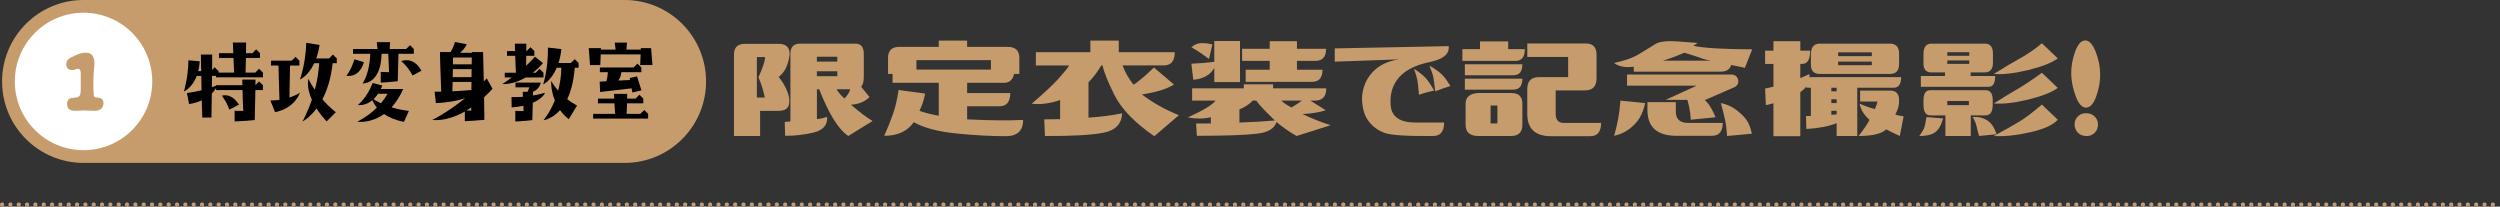
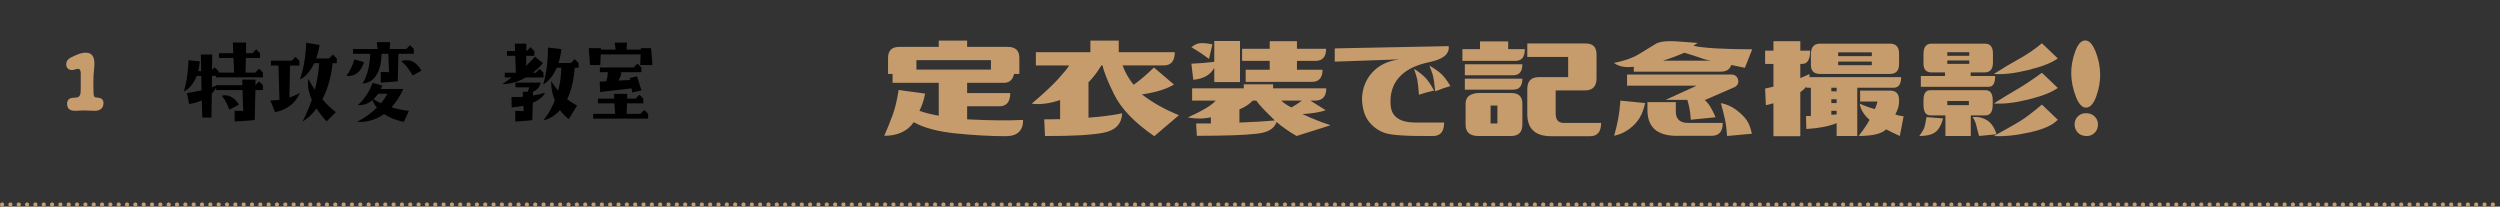
<svg xmlns="http://www.w3.org/2000/svg" id="_レイヤー_2" data-name="レイヤー 2" viewBox="0 0 1200.43 99.21">
  <rect x="0" y="0" width="1200.43" height="99.21" fill="#333333" stroke="none" />
  <defs>
    <style>
      .cls-1 {
        fill: #fff;
      }

      .cls-2 {
        fill: #c69c6d;
      }

      .cls-3 {
        fill: none;
        stroke: #c69c6d;
        stroke-dasharray: 0 4;
        stroke-linecap: round;
        stroke-miterlimit: 10;
        stroke-width: 2px;
      }
    </style>
  </defs>
  <g id="_レイヤー_1-2" data-name="レイヤー 1">
-     <path class="cls-2" d="M378.24,44.49c.6,1.76.85,3.03.73,3.82.24,3.27-1.45,4.91-5.09,4.91h-8.9v12.08h-12.54V26.14c0-3.39,1.76-5.09,5.27-5.09h16.17c3.63,0,5.39,1.73,5.27,5.18-.24,2.06-.76,4.03-1.54,5.91-.79,1.88-2.03,3.48-3.72,4.82,1.94,2.3,3.39,4.82,4.36,7.54ZM363.43,27.41v19.44h3.82c-.85-3.94-1.88-7.18-3.09-9.72,1.21-2.54,2.18-5.09,2.91-7.63.12-.67.24-1.36.36-2.09h-4ZM410.77,20.96c2.66,0,4,1.63,4,4.91v11.08c0,2.18-.42,3.76-1.27,4.72l4,4.91c-2.06,2.18-5.03,3.42-8.9,3.72,4.12,3.51,7.57,6.12,10.36,7.81l-11.63,7.18c-4.6-2.97-9.27-10.45-13.99-22.44h-1.09v14.35c1.7-.18,3.33-.54,4.91-1.09.24,3.94-1.94,6.45-6.54,7.54-4.6,1.09-9.15,1.61-13.63,1.54l-.18-6.63c.85-.06,1.76-.15,2.73-.27V25.87c0-3.27,1.51-4.91,4.54-4.91h26.71ZM392.23,27.23v2.36h9.81v-2.36h-9.81ZM402.05,36.59v-2.36h-9.81v2.36h9.81ZM401.68,42.86c.97,1.58,2.24,3.06,3.82,4.45,1.57-1.69,2.48-3.18,2.73-4.45h-6.54Z" />
    <path class="cls-2" d="M424.59,65.21c1.57-3.57,2.94-6.95,4.09-10.13,1.15-3.18,2.09-7.13,2.82-11.86l12.72,1.73c-.61,3.09-1.51,5.85-2.73,8.27,2.3.85,5.39,1.64,9.27,2.36v-15.81h-22.17v-4.27h-2.18v-7.72c0-3.51,1.82-5.27,5.45-5.27h18.9v-3h13.63v3h19.44c3.75,0,5.63,1.76,5.63,5.27v7.72h-2.54c-.61,2.85-2.24,4.27-4.91,4.27h-17.62v4.91h20.71c0,4.24-1.76,6.36-5.27,6.36h-15.44v6.27c10.78.54,19.74.64,26.89.27,0,5.15-2.73,7.75-8.18,7.81-7.39,0-15.41-.44-24.08-1.32-8.66-.88-15.41-2.68-20.26-5.4-3.03,4.36-7.75,6.54-14.17,6.54ZM475.83,33.41v-4.54h-35.79v4.54h35.79Z" />
    <path class="cls-2" d="M497.4,31.41v-6.36h26.17v-5.54h13.63v5.54h26.89c0,4.24-1.76,6.36-5.27,6.36h-19.81c1.21,3.27,2.97,6.36,5.27,9.27.85-.48,1.57-1,2.18-1.54,2.42-1.88,4.97-4.12,7.63-6.72l9.63,8.18c-3.51,2.12-8.42,3.67-14.72,4.63-.24.06-.49.09-.73.09,5.33,4.06,11.27,7.39,17.81,9.99l-11.81,10.09c-9.45-6.48-15.87-13.14-19.26-19.99-3.03-6.12-4.91-10.78-5.63-13.99h-.54c-2.06,3.39-4.12,6.09-6.18,8.09v16.99c6.06-.42,11.45-1.12,16.17-2.09-.24,5.09-3.21,8.19-8.9,9.31-5.69,1.12-15.08,1.65-28.16,1.59l-.36-7.99c2.18,0,4.72-.03,7.63-.09v-9.18c-5.09,1.7-9.63,2.27-13.63,1.73,5.69-4.84,9.9-8.77,12.63-11.76,2.73-3,4.51-5.19,5.36-6.59h-15.99Z" />
    <path class="cls-2" d="M572.43,48.31v-5.91h24.8v-1.91h14.08v1.91h25.53c0,3.94-1.82,5.91-5.45,5.91h-2.18l7.36,4.63c-2.85.97-6.57,1.58-11.18,1.82,4.6,2.18,9.11,3.97,13.54,5.36l-16.35,5.18c-3.76-2.18-6.97-4.42-9.63-6.72-1.03,3.21-4.21,5.09-9.54,5.63-5.81.67-15.38,1-28.71,1l-.36-5.91h7.09v-3c-3.45.79-7.15.82-11.08.09,7.33-3.33,11.78-6.03,13.36-8.09h-11.27ZM595.42,19.69v19.71h-12.36v-6.81c-1.88,3.39-5.24,5.3-10.08,5.72l-.91-7.72c3.33-.12,7-.42,10.99-.91v-9.99h12.36ZM572.07,22.69c1.51-1.33,3.12-2,4.82-2s3.45.21,5.27.64l-1.64,6.99c-2.67-2.06-5.48-3.94-8.45-5.63ZM609.95,55.67c-3.21-3.09-5.45-5.54-6.72-7.36h-1.73c-1.51,1.7-3.63,3.09-6.36,4.18v6.36c6.54-.24,12.2-.58,16.99-1-.79-.73-1.51-1.45-2.18-2.18ZM635.03,33.5c0,3.88-1.7,5.81-5.09,5.81h-31.8v-5.81h11.54v-4.27h-13.26v-5.81h13.26v-3.63h13.08v3.63h13.99c0,3.88-1.7,5.81-5.09,5.81h-8.9v4.27h12.26ZM615.22,48.31c1.45,1.33,3.09,2.42,4.91,3.27,1.57-.85,3.24-1.94,5-3.27h-9.9Z" />
    <path class="cls-2" d="M695.61,22.14c.48,3.76-2.59,6.31-9.22,7.68-6.63,1.36-11.51,3.82-14.63,7.36-3.12,3.54-4.45,8.03-4,13.45.45,5.42,4.38,8.16,11.77,8.22h13.9c0,4.3-1.76,6.45-5.27,6.45-12.3.12-20.02-.36-23.17-1.45-3.15-1.09-5.74-2.95-7.77-5.59-2.03-2.63-3.1-6.28-3.23-10.95.18-4.91,1.82-9.07,4.91-12.49,3.09-3.42,7.39-5.53,12.9-6.31l-30.89,1.09v-6.36l54.69-1.09ZM678.98,33.04c2.54,1.64,4.44,3.15,5.68,4.54,1.24,1.39,2.56,3.36,3.95,5.91-2.54.54-4.97,1.21-7.27,2-.3-3.82-.58-6.27-.82-7.36-.24-1.09-.76-2.79-1.54-5.09ZM686.34,31.5c2.54,1.45,4.5,2.83,5.86,4.13,1.36,1.3,2.77,3.2,4.22,5.68-2.42.73-4.85,1.58-7.27,2.54-.42-3.94-.77-6.42-1.04-7.45-.27-1.03-.86-2.66-1.77-4.91Z" />
    <path class="cls-2" d="M732.18,23.6c0,3.76-1.48,5.63-4.45,5.63h-25.53v-5.63h8.45v-3.73h13.54v3.73h8ZM731,30.86c0,3.51-1.45,5.27-4.36,5.27h-23.26v-5.27h27.62ZM731,37.77c0,3.51-1.45,5.27-4.36,5.27h-23.26v-5.27h27.62ZM709.74,44.67h15.99c3.51,0,5.27,1.7,5.27,5.09v10.09c0,3.63-1.82,5.45-5.45,5.45h-15.72c-4.06,0-6.09-1.82-6.09-5.45v-10.18c.06-3.09,2.06-4.75,6-5ZM715.74,59.3h3.27v-8.63h-3.27v8.63ZM750.9,59.03h17.9c0,4.24-1.73,6.36-5.18,6.36h-18.9c-7.57,0-11.36-3.57-11.36-10.72v-11.9c0-3.82,1.85-5.72,5.54-5.72h14.08v-9.72h-19.62v-6.45h28.07c3.45,0,5.18,1.76,5.18,5.27v11.45c0,3.88-1.85,5.81-5.54,5.81h-14.08v11.17c0,2.97,1.3,4.45,3.91,4.45Z" />
    <path class="cls-2" d="M774.97,30.23c5.09-1.03,9.05-2.42,11.9-4.18,2.85-1.76,5.48-3.36,7.9-4.82,1.94-1.33,5.81-1.76,11.63-1.27l8.72.64c-.67.55-1.33,1-2,1.36,2.12.54,5.72.97,10.81,1.27,5.09.3,10.9.45,17.44.45l-3.54,8.9c-1.51-.36-3.69-.82-6.54-1.36-.67,2.12-2.33,3.18-5,3.18h-41.79v-2.36c-3.94.54-7.12-.06-9.54-1.82ZM775.06,65.21c.85-2.97,1.51-5.78,2-8.45.48-2.66.82-5.48,1-8.45l11.9,1.18c-.61,2.79-1.5,5.16-2.68,7.13-1.18,1.97-2.83,3.74-4.95,5.32-2.12,1.58-4.54,2.67-7.27,3.27ZM833.03,41.77l-14.17,6.18h-.36c.61.54,1.21,1.18,1.82,1.91,1.21,1.7,2.36,3.85,3.45,6.45l-11.9,1.18c-.06-1.82-.33-3.94-.82-6.36-.24-1.03-.52-2.09-.82-3.18h-10.45l14.9-6.81h-33.43v-5.36h49.88c1.82,0,2.95.77,3.41,2.32s-.05,2.77-1.5,3.68ZM804.14,65.21c-8.72-.3-13.08-4.42-13.08-12.36v-3.82h13.63v3.91c-.24,4.06,1.76,6.09,6,6.09h16.53c0,4.12-1.76,6.18-5.27,6.18h-17.81ZM816.49,27.77c-2.48-.85-5.06-1.67-7.72-2.45-3.94,1.7-7.39,2.97-10.36,3.82h23.26c-1.76-.24-3.48-.7-5.18-1.36ZM826.3,49.49c2.73.54,5.15,1.61,7.27,3.18,2.12,1.58,3.77,3.17,4.95,4.77,1.18,1.61,2.07,3.86,2.68,6.77l-11.9,1.09c-.18-2.97-.52-5.59-1-7.86-.49-2.27-1.15-4.92-2-7.95Z" />
    <path class="cls-2" d="M867.18,55.76c1.09-.06,1.88-.09,2.36-.09v-13.54h-2.18v-.64c-.73,1.03-1.7,1.94-2.91,2.73v21.17h-12.9v-15.81c-1.21.36-2.42.67-3.63.91l-.36-7.99c1.09-.18,2.42-.48,4-.91v-10.9h-4v-6.36h4v-4.54h12.9v4.54h4.72c0,4.24-1.27,6.36-3.82,6.36h-.91v6.81c1.45-.6,2.91-1.24,4.36-1.91.12.49.12.97,0,1.45h44.06c0,3.39-1.21,5.09-3.63,5.09h-17.44v23.17h-9.9v-6.18c-3.63,1.52-8.48,2.45-14.54,2.82l-.18-6.18ZM873.91,35.5c-2.91,0-4.36-1.45-4.36-4.36v-5.09c0-3.39,1.45-5.09,4.36-5.09h33.61c2.91,0,4.36,1.61,4.36,4.81v5c0,3.15-1.45,4.73-4.36,4.73h-33.61ZM879.36,42.13v1.73h2.54v-1.73h-2.54ZM881.9,47.67h-2.54v1.82h2.54v-1.82ZM881.9,53.21h-2.54v1.91c1.09-.06,1.94-.12,2.54-.18v-1.73ZM882.63,25.14v1.82h16.17v-1.82h-16.17ZM898.8,31.32v-1.73h-16.17v1.73h16.17ZM911.88,48.03c.12,2.3-.49,4.6-1.82,6.9.97.42,2.3.73,4,.91l-1.82,9.45c-2.18-.97-4.36-2.03-6.54-3.18-2.18,2.12-6.6,3.18-13.26,3.18,2.3-2.91,4.06-5.48,5.27-7.72-2.79-2.48-4.36-5.09-4.72-7.81,2.18,1.03,4.6,1.91,7.27,2.63.6-1.39,1.03-2.6,1.27-3.63h-8.36v-5.27h14.17c3.03-.06,4.54,1.45,4.54,4.54Z" />
    <path class="cls-2" d="M921.6,65.3c1.45-2,2.3-3.48,2.54-4.45.24-.97.55-2.51.91-4.63l7.99.64c-.97,3.39-2.3,5.65-4,6.77-1.7,1.12-4.18,1.68-7.45,1.68ZM958.03,36.5c0,3.45-1.03,5.18-3.08,5.18h-32.62v-5.18h11.6v-1.73h-6.52c-2.54,0-3.81-1.42-3.81-4.27v-4.54c0-3.33,1.27-5,3.81-5h25.73c2.54,0,3.81,1.58,3.81,4.72v4.45c0,3.09-1.33,4.63-3.99,4.63h-6.7v1.73h11.78ZM923.6,48.13c0-3.21,1.09-4.82,3.27-4.82h26.53c2.3,0,3.45,1.61,3.45,4.82v2.09c0,3.45-1.15,5.18-3.45,5.18h-7.09v9.9h-12.17v-9.9h-7.27c-2.18,0-3.27-1.73-3.27-5.18v-2.09ZM935.04,25.05v1.73h10.54v-1.73h-10.54ZM945.58,30.68v-1.64h-10.54v1.64h10.54ZM935.04,50.49h10.36v-2h-10.36v2ZM947.22,56.21c2.54-.24,4.85.27,6.9,1.54,2.06,1.27,3.57,3.51,4.54,6.72l-8.36.82c-.61-2-1.03-3.62-1.27-4.86-.24-1.24-.85-2.65-1.82-4.22ZM957.39,35.5c4.6-2.91,8.75-5.37,12.45-7.41,3.69-2.03,7.24-4.47,10.63-7.31l7.63,7.27c-2.91,2.12-7.66,3.98-14.26,5.59-6.6,1.61-12.08,2.23-16.44,1.86ZM957.39,49.67c4.6-2.91,8.36-5.19,11.27-6.86,2.91-1.66,6.84-4.28,11.81-7.86l7.63,7.27c-2.91,2.12-7.66,3.98-14.26,5.59-6.6,1.61-12.08,2.23-16.44,1.86ZM957.39,65.3c5.33-2.91,9.39-5.19,12.17-6.86,2.78-1.67,6.42-4.41,10.9-8.22l7.63,7.27c-2.3,2.54-6.75,4.56-13.35,6.04-6.6,1.48-12.39,2.08-17.35,1.77Z" />
    <path class="cls-2" d="M994.54,35.59c-.06-3.51.56-7.09,1.86-10.72,1.3-3.63,2.92-5.45,4.86-5.45s3.53,1.76,4.95,5.27c1.42,3.51,2.17,7.12,2.23,10.81.06,3.51-.56,7.09-1.86,10.72-1.3,3.63-2.95,5.45-4.95,5.45-1.88,0-3.5-1.76-4.86-5.27-1.36-3.51-2.11-7.12-2.23-10.81ZM996.17,59.3c.12-1.51.76-2.76,1.91-3.72,1.15-.97,2.57-1.36,4.27-1.18,1.57.12,2.85.77,3.82,1.95.97,1.18,1.36,2.53,1.18,4.04-.12,1.51-.77,2.76-1.95,3.72-1.18.97-2.53,1.36-4.04,1.18-1.7-.12-3.01-.77-3.95-1.95-.94-1.18-1.35-2.53-1.23-4.04Z" />
    <line class="cls-3" x1="1" y1="98.21" x2="1199.43" y2="98.21" />
-     <path class="cls-2" d="M299.91,0H40.11C18.51,0,1,17.51,1,39.11s17.51,39.11,39.11,39.11h259.81c21.6,0,39.11-17.51,39.11-39.11S321.51,0,299.91,0Z" />
-     <circle class="cls-1" cx="40.11" cy="39.11" r="33" />
    <path class="cls-2" d="M45.49,53.2c-1.7,0-3.44-.17-5.19-.17-1.37,0-2.7.17-4.11.17-2.32,0-3.98-.71-3.98-3.4,0-2.43,1.83-2.9,3.65-2.9,2.86,0,2.91-1.64,2.91-4.74v-7.05c0-.84-.21-2.06-1.29-2.06-1,0-1.87.59-2.86.59-1.66,0-2.82-1.01-2.82-2.73,0-1.59.87-2.6,2.24-3.31,2.16-1.01,4.61-2.31,7.06-2.31,3.28,0,4.23,2.18,4.23,5.33,0,2.52-.5,3.9-.5,8.9,0,.88,0,5.96.29,6.59.37.8,1.08.67,1.83.76,1.33.17,2.74.59,2.74,2.6,0,2.73-1.91,3.73-4.19,3.73Z" />
    <path d="M88.3,43.94s2.09-6.66,2.18-15l5.43.51c-.14,1.77-.37,3.31-.7,4.71h1.39l-.14-7.97h5.43s0,2.52-.05,7.41l1.25-1.3,1.86,1.86v.7h7.47c-.14-2.61-.23-4.99-.32-7.03h-6.96v-2.28h6.87c-.14-3.21-.19-5.12-.19-5.12h6.36s0,1.72-.05,5.12h3.06l1.81-1.86,1.86,1.86v2.28h-6.77c-.05,1.96-.14,4.33-.19,7.03h4.69l1.81-1.86,1.86,1.86v2.28h-22.5v-.7h-1.95c0,1.63-.05,3.45-.05,5.45.88-.28,1.58-.56,2-.75v-.23h12.62c-.05-1.72-.05-2.7-.05-2.7h6.36s0,.93-.05,2.66l1.76-1.77,1.86,1.82v2.33h-3.62c-.05,3.26-.14,8.06-.33,14.4-5.24.51-9.65.65-9.65.65v-5.12s1.35,0,4.13.09c-.19-4.05-.28-7.5-.32-10.02h-12.71v-1.02c-.42.7-1.07,1.68-2.04,2.66-.05,3.4-.09,7.27-.19,11.55h-4.41c-.09-2.89-.19-5.68-.23-8.25-1.67.75-3.67,1.4-6.08,1.77l-1.07-5.31c2.55-.33,4.96-.79,7.05-1.3-.09-2.52-.14-4.84-.14-6.89h-2.18c-2.18,5.82-6.17,7.5-6.17,7.5ZM114.75,50.23l-4.64,2.42c-1.44-4.24-3.62-6.66-3.62-6.66,0,0,4.32-1.82,8.26,4.24Z" />
    <path d="M132.06,53.87l-2.23-5.64c1.58.05,3.02-.09,4.36-.28-.28-8.06-.42-14.16-.46-16.49h-3.62v-2.33h9.93l1.86-1.82,1.86,1.82v2.33h-4.5c-.05,2.1-.09,7.31-.28,15.37,3.2-1.02,5.01-2.28,5.01-2.28,0,0-2.27,7.41-11.93,9.32ZM159.72,30.34c-.79,7.55-2.74,13.18-4.92,17.33,1.76,2.05,3.9,4.19,6.45,6.2l-4.41,4.42c-2.04-2.19-3.62-4.29-4.83-6.2-3.48,4.66-6.77,6.24-6.77,6.24,0,0,2.32-4.05,4.5-10.43-2.78-6.2-1.67-10.02-1.67-10.02,0,0,1.02,2.14,3.11,5.22,1.02-3.82,1.81-8.15,2.09-12.76h-2.37c-2.97,6.34-6.91,7.83-6.91,7.83,0,0,2.74-6.94,3.06-17.61l6.4,1.02c-.37,2.52-.97,4.66-1.62,6.48h6.17l1.86-1.86,1.86,1.86v2.28h-2Z" />
    <path d="M166.31,36.4s2.32-2.66,3.85-7.92l4.59,1.35c-2.27,7.92-8.44,6.57-8.44,6.57ZM177.77,25.82h-8.26v-2.28h11.79c-.28-2-.37-3.31-.37-3.31h6.36s0,1.12-.19,3.31h7.93l1.86-1.86,1.81,1.86v2.28h-7.38c0,1.3-.09,4.66-.33,13.18-4.45.51-8.17.65-8.17.65v-5.12s1.3,0,3.99.14c-.19-5.17-.33-7.73-.37-8.85h-3.2c-.32,14.77-9.14,14.25-9.14,14.25,0,0,3.48-4.84,3.67-14.25ZM188.02,51.54c2.32.7,5.1,1.35,8.31,1.72l-2.37,5.26c-4.22-.84-7.33-2.24-9.56-3.77-6.59,4.75-12.85,3.68-12.85,3.68,0,0,4.87-2.28,9.42-6.75-1.16-1.4-1.81-2.7-2.13-3.59-3.57,2.98-7.01,2.33-7.01,2.33,0,0,4.45-3.45,7.1-10.58l4.64,1.21c-.23.61-.46,1.17-.74,1.68h10.81c-1.67,3.73-3.62,6.57-5.61,8.8ZM186.08,45.02h-4.55c-.7,1.07-1.44,1.91-2.18,2.61.74.51,1.95,1.21,3.57,1.96,1.16-1.35,2.23-2.89,3.16-4.57ZM202.36,33.93l-4.22,2.33c-2.6-4.75-5.48-6.89-5.48-6.89,0,0,5.71-2.66,9.7,4.57Z" />
-     <path d="M218.42,20.14l5.71,1.12c-.93,1.96-2.13,3.21-3.29,4.1h5.75v-.37h5.38c.14,5.17.23,9.92.33,14.12.46-.47.97-.98,1.44-1.49l2.74,5.03c-1.39,1.49-2.74,2.84-4.04,4.05l.14,10.85c-5.1.47-9.37.65-9.37.65v-4.66c-9.33,5.26-15.64,4.01-15.64,4.01,0,0,6.54-2.98,15.78-10.43-3.16,1.12-7.7,2.1-14.06,2.38l-.6-5.5h3.16c-.46-11.32-.6-19.01-.6-19.01h5.1c.74-1.21,1.58-2.89,2.09-4.85ZM226.4,39.33h-9.05l-.14,4.52c3.9-.19,6.96-.42,9.14-.65,0-1.21,0-2.52.05-3.87ZM226.45,33.18h-9c0,1.17-.05,2.42-.05,3.87h9c.05-1.26.05-2.52.05-3.87ZM217.54,27.64c0,.88-.05,1.96-.05,3.26h9c0-1.07.05-2.14.05-3.26h-9ZM226.26,51.58c-.74.56-1.53,1.03-2.23,1.44.51.05,1.25.05,2.23.09v-1.54Z" />
    <path d="M252.49,37.19c-6.36,3.68-11.28,3.17-11.28,3.17,0,0,1.9-1.21,4.55-3.17h-3.39v-2.28h5.34l-.32-8.11h-3.94v-2.28h3.85l-.09-3.54h5.52v3.54h.14l1.86-1.86,1.86,1.86v2.28h-3.9c-.05,1.35-.05,2.98-.09,4.8,1.53-1.4,2.97-2.89,4.27-4.38l3.85,3.08c-1.62,1.86-3.25,3.35-4.83,4.61h1.35l1.86-1.86,1.86,1.86v2.28h-8.44ZM255.87,44.08h.05v1.77c3.43-.56,5.8-1.3,5.8-1.3,0,0-1.02,2.75-5.89,4.8l-.23,8.34c-4.45.51-8.17.65-8.17.65v-5.12s1.3,0,3.99.14c-.05-.98-.05-1.82-.09-2.56-1.62.33-3.48.61-5.66.79l-.05-4.98c1.86.09,3.71,0,5.48-.14-.05-1.82-.09-2.38-.09-2.38h2.27c.28-.51.65-1.26.88-2.14h-6.64v-2.28h12.16c-.56,2.52-2.27,3.77-3.8,4.43ZM275.97,28.39l1.86,1.86v2.28h-1.86c-.51,6.61-1.86,11.46-3.62,15.09,1.39,1.07,2.97,2.14,4.73,3.08l-3.99,6.52c-1.72-1.35-3.06-2.84-4.18-4.33-3.9,4.38-7.98,4.84-7.98,4.84,0,0,3.02-3.4,5.48-9.5-2.04-5.03-1.76-9.36-1.76-9.36,0,0,1.07,2,3.34,4.61.88-3.21,1.48-6.85,1.53-10.95h-2.18c-2.74,6.38-6.54,8.01-6.54,8.01,0,0,2.41-7.03,2.32-17.7l6.45.75c-.28,2.56-.79,4.75-1.39,6.66h5.94l1.86-1.86Z" />
    <path d="M313.28,31.23h-5.89s0-.56.23-5.12h-19.16l-.23,5.12h-4.92c-.46-6.66-.6-8.11-.6-8.11h5.85v.7h7.05c-.32-2.7-.46-3.35-.46-3.35h5.89s0,.37-.23,3.35h6.91v-.7h4.92c.51,6.66.65,8.11.65,8.11ZM284.79,54.66h10.58c-.14-1.91-.28-3.59-.32-5.03h-7.94v-2.28h7.8l-.09-2.28h6.36s0,.79-.05,2.28h4.04l1.86-1.86,1.86,1.86v2.28h-7.8c-.05,1.4-.14,3.07-.19,5.03h6.59l1.86-1.86,1.86,1.86v2.28h-26.4v-2.28ZM291.19,39.01c.32-1.16.6-2.61.7-4.33h-3.85v-2.28h16.19l1.86-1.86,1.86,1.86v2.28h-9.6c-.14,1.68-.7,2.98-1.48,4.01,1.58-.09,3.48-.19,5.66-.28-.05-.33-.14-.61-.19-.93l3.53-.84,2.13,6.75-4.36,1.03-.37-2c-12.39,1.4-15.13,1.77-15.13,1.77l-.19-4.98s.51-.05,3.25-.19Z" />
  </g>
</svg>